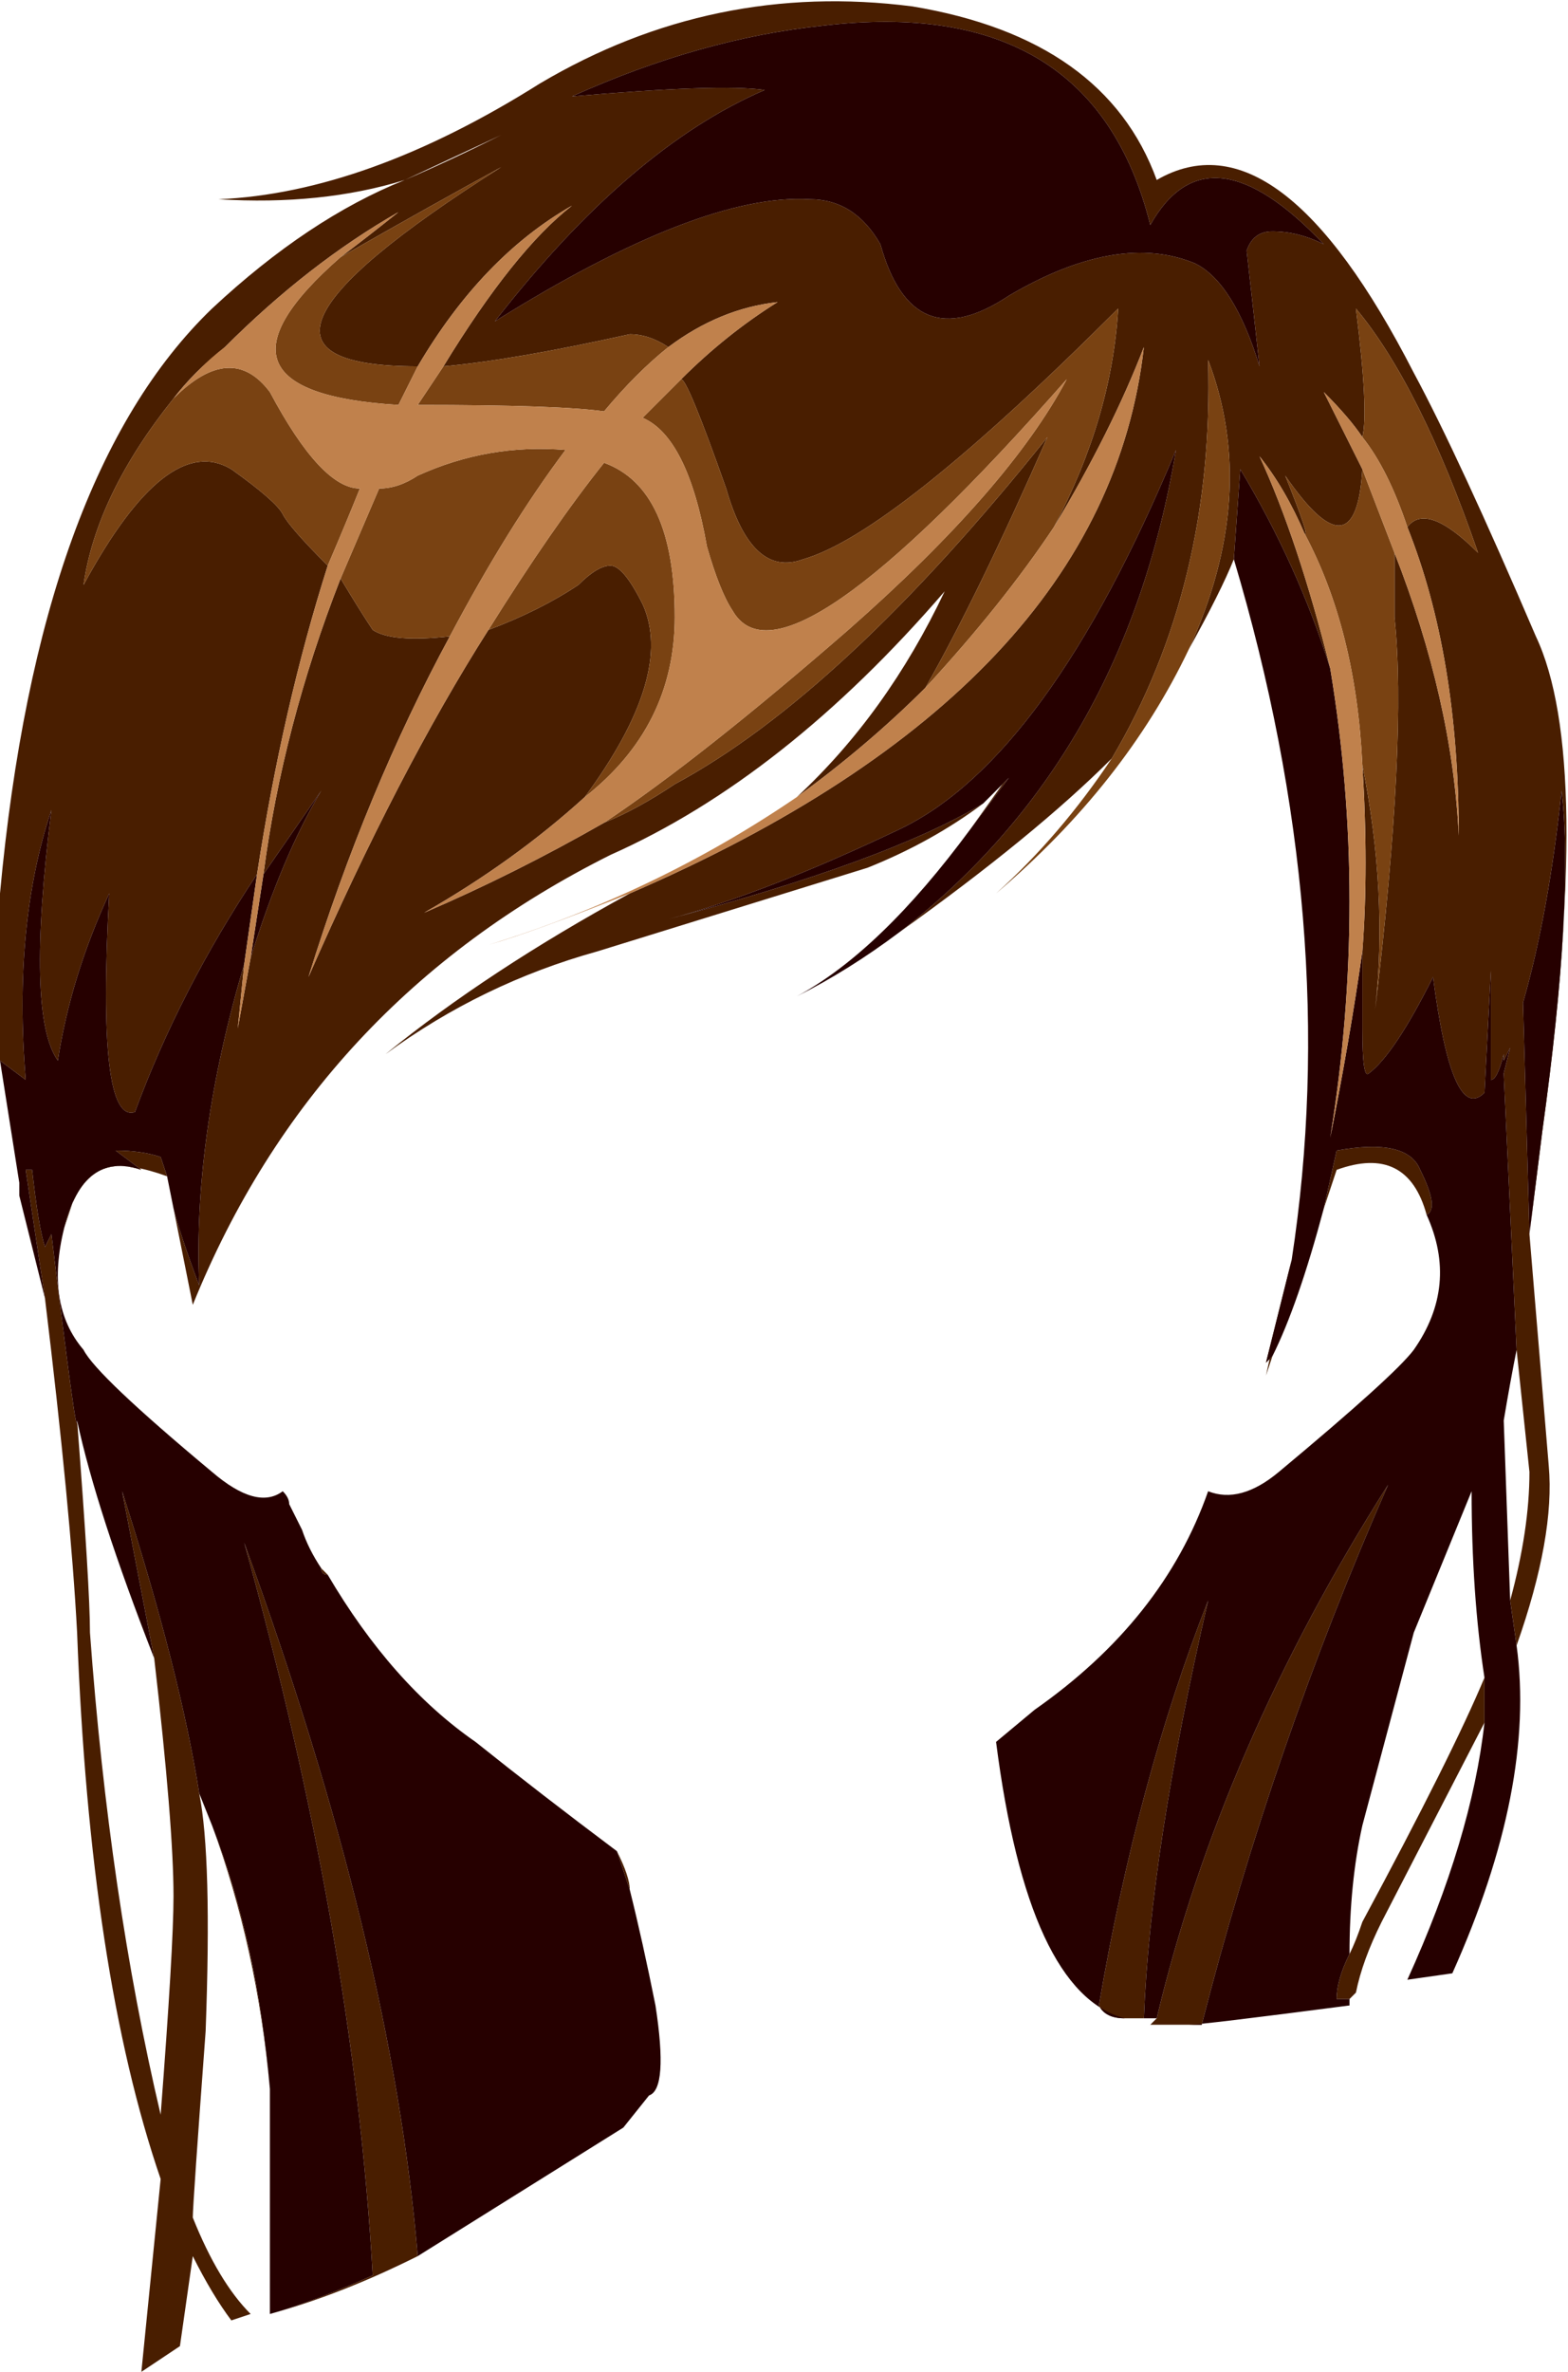
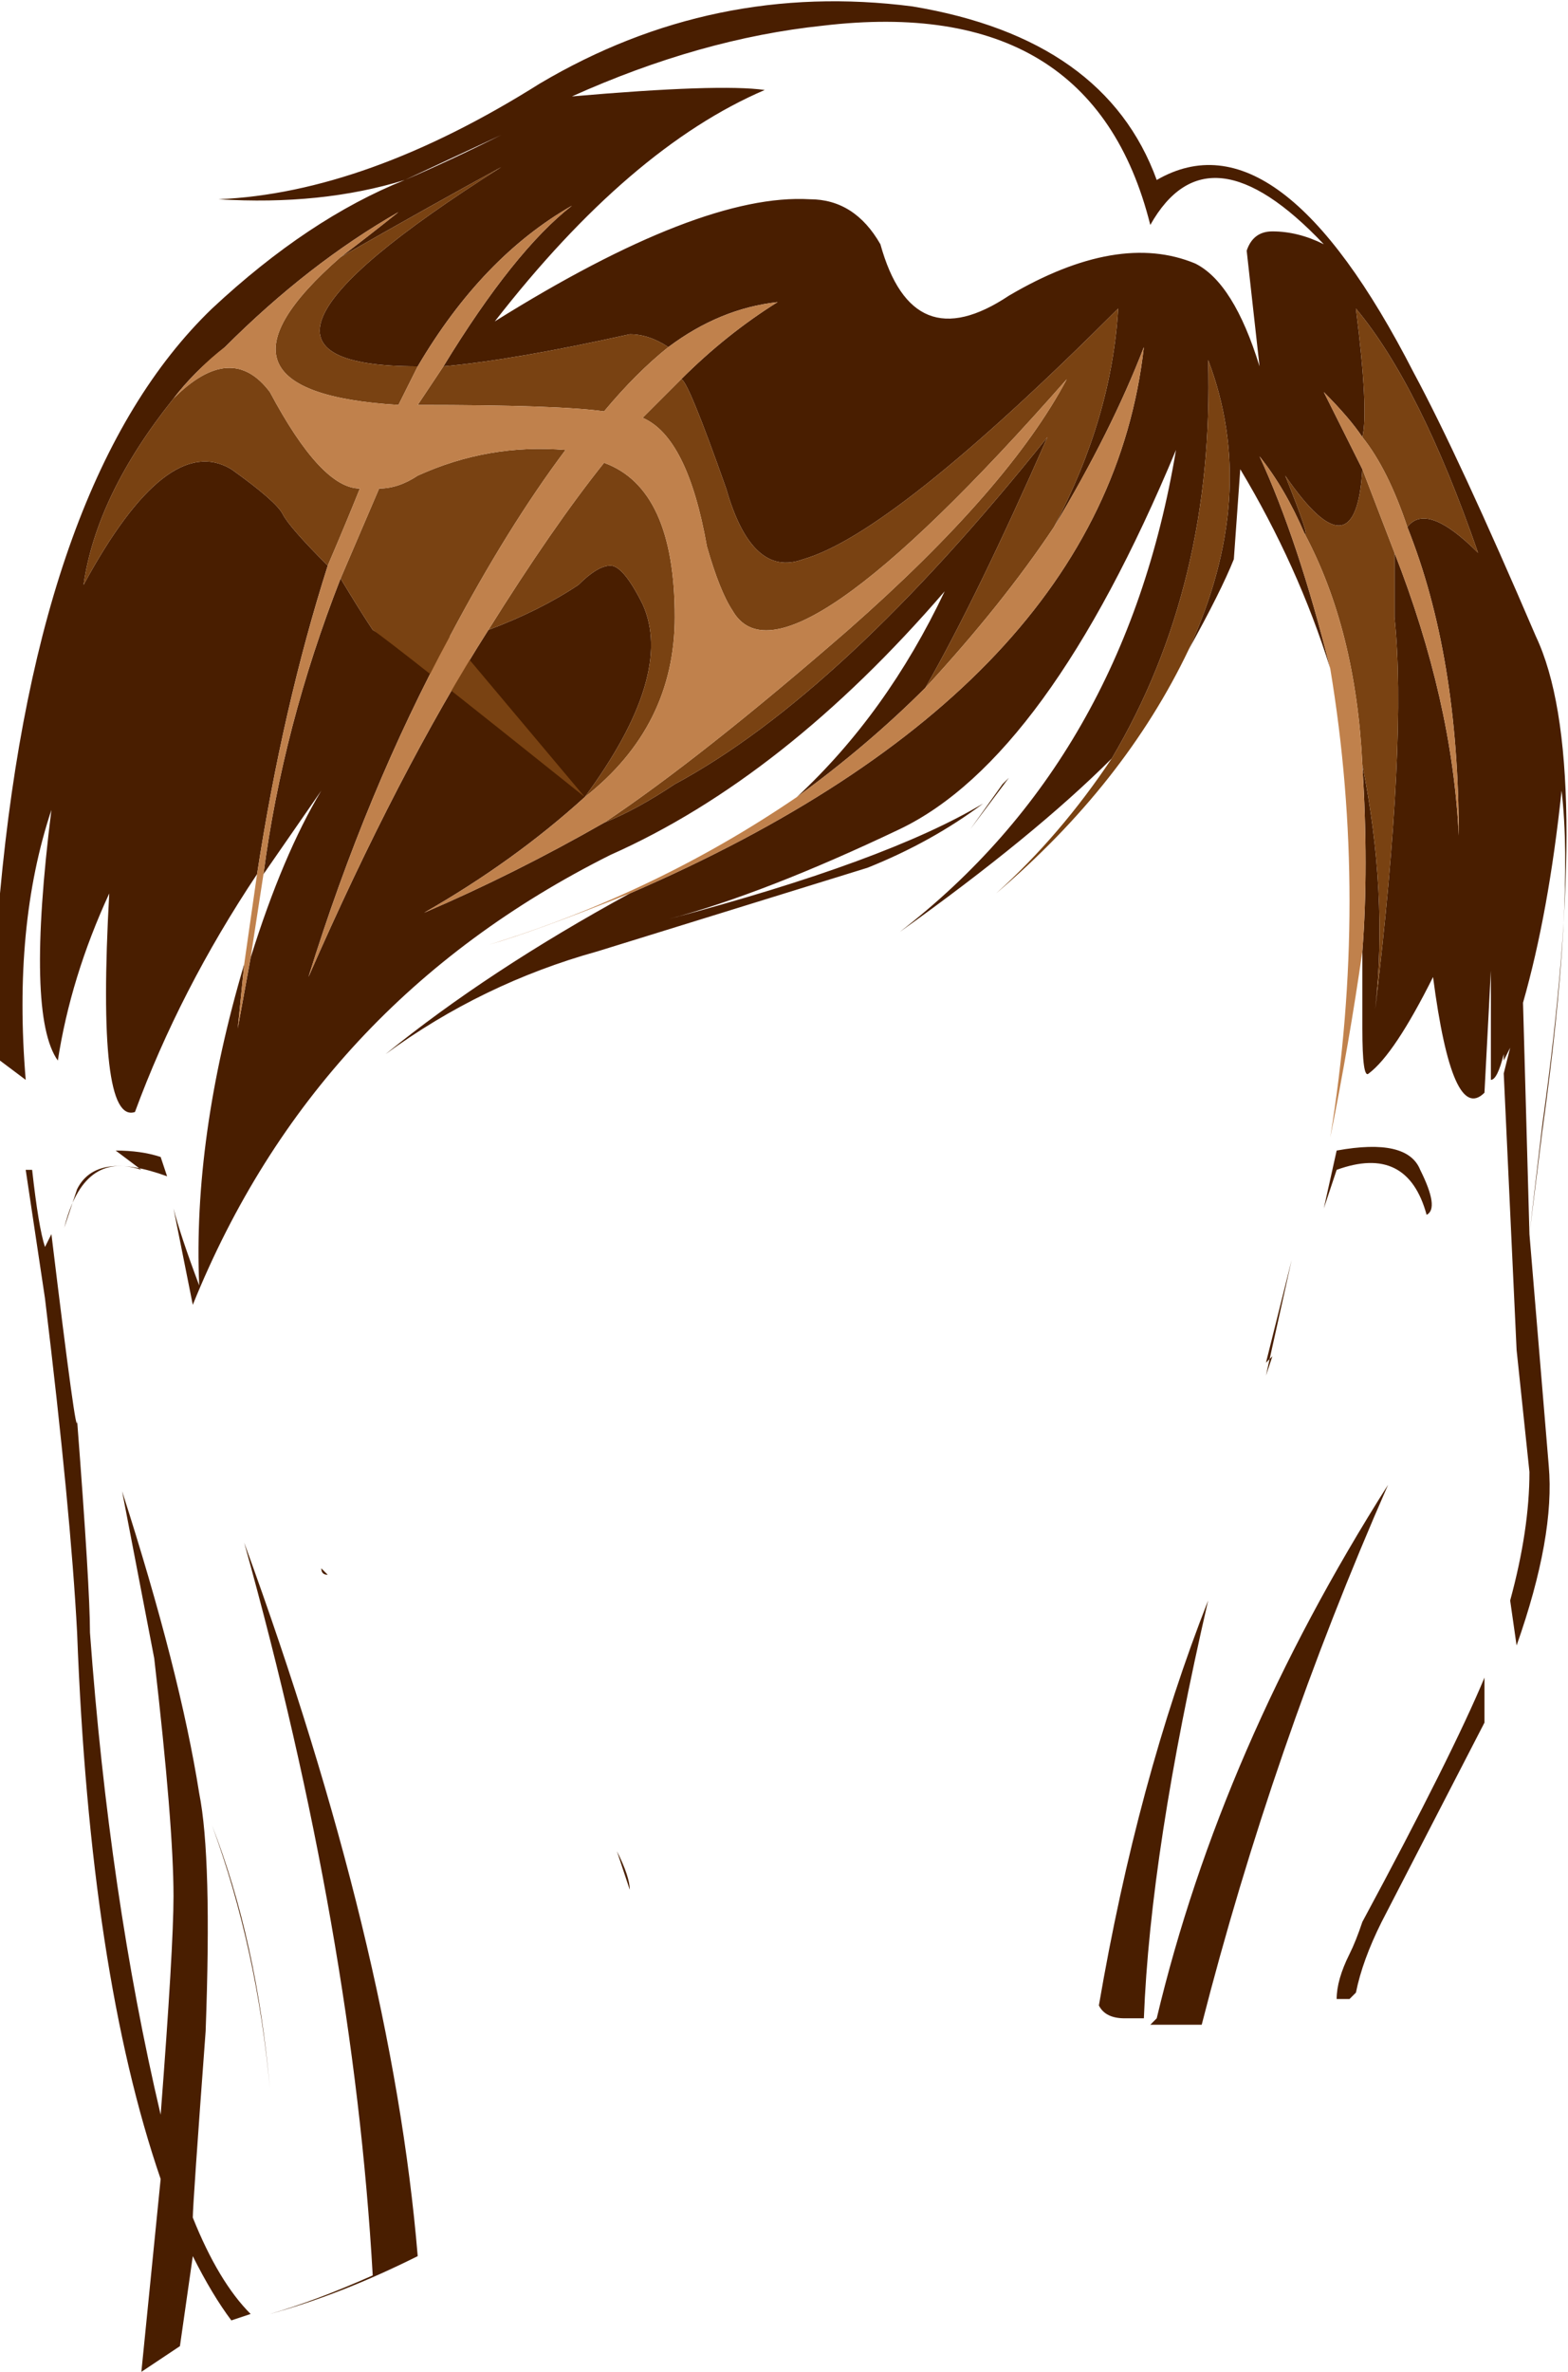
<svg xmlns="http://www.w3.org/2000/svg" height="18.45px" width="12.2px">
  <g transform="matrix(1.0, 0.0, 0.0, 1.0, 0.0, 0.0)">
    <path d="M0.0 8.25 Q-0.05 7.6 0.0 6.95 0.3 3.7 1.65 2.4 2.4 1.7 3.15 1.4 3.5 1.25 3.9 1.05 L3.15 1.4 Q2.5 1.6 1.7 1.55 2.85 1.5 4.2 0.65 5.55 -0.15 7.1 0.05 8.6 0.3 9.0 1.4 9.95 0.85 11.0 2.9 11.35 3.55 11.95 4.95 12.4 5.9 12.0 8.75 L11.9 9.6 12.05 11.4 Q12.1 11.95 11.8 12.8 L11.75 12.45 Q11.9 11.9 11.9 11.45 L11.8 10.5 Q11.75 10.75 11.7 11.05 11.75 10.75 11.8 10.5 L11.7 8.35 11.75 8.15 11.7 8.25 11.7 8.2 Q11.65 8.4 11.6 8.4 L11.6 7.55 11.55 8.5 Q11.3 8.75 11.15 7.6 10.85 8.2 10.65 8.35 10.6 8.4 10.6 8.0 L10.6 7.4 Q10.65 6.75 10.6 5.95 10.8 6.95 10.7 7.85 10.95 5.75 10.85 4.8 10.85 4.45 10.85 4.3 11.3 5.45 11.35 6.5 11.35 5.1 10.95 4.1 11.1 3.9 11.5 4.3 11.05 3.0 10.55 2.4 10.65 3.2 10.6 3.4 10.5 3.25 10.3 3.05 L10.6 3.65 Q10.55 4.5 10.0 3.7 10.2 4.2 10.15 4.15 10.0 3.8 9.8 3.55 10.1 4.2 10.35 5.2 10.1 4.4 9.65 3.65 L9.6 4.35 Q9.5 4.6 9.25 5.05 9.8 3.85 9.4 2.8 9.45 4.55 8.65 5.9 8.05 6.5 7.0 7.25 8.75 5.9 9.15 3.5 8.15 5.9 7.0 6.45 5.95 6.95 5.2 7.15 6.9 6.7 7.65 6.25 7.25 6.55 6.75 6.75 L4.65 7.4 Q3.75 7.65 3.0 8.2 3.8 7.55 4.9 6.95 8.6 5.35 8.9 2.7 8.65 3.35 8.2 4.1 8.65 3.25 8.7 2.4 6.95 4.15 6.25 4.35 5.85 4.5 5.65 3.8 5.35 2.95 5.3 2.95 5.65 2.6 6.05 2.35 5.6 2.4 5.2 2.7 5.05 2.6 4.9 2.6 4.0 2.8 3.45 2.85 4.0 1.95 4.45 1.6 3.75 2.0 3.25 2.85 1.45 2.85 3.9 1.3 3.35 1.6 2.65 2.0 2.85 1.85 3.1 1.65 2.4 2.05 1.75 2.7 1.5 2.9 1.35 3.1 0.75 3.85 0.65 4.55 1.3 3.35 1.8 3.65 2.15 3.9 2.2 4.0 2.25 4.1 2.55 4.4 2.2 5.5 2.0 6.8 1.4 7.7 1.05 8.65 0.75 8.75 0.85 6.95 0.55 7.6 0.45 8.25 0.2 7.9 0.4 6.3 0.1 7.2 0.2 8.4 L0.0 8.25 M11.55 13.4 L10.75 14.95 Q10.6 15.25 10.55 15.5 L10.5 15.55 10.4 15.55 Q10.4 15.4 10.5 15.2 10.55 15.1 10.6 14.95 11.3 13.65 11.55 13.05 11.55 13.2 11.55 13.4 M9.25 15.75 L8.95 15.75 9.0 15.7 Q9.5 13.6 10.8 11.55 9.9 13.6 9.35 15.75 L9.25 15.75 M8.9 15.7 L8.75 15.7 Q8.6 15.7 8.55 15.6 8.85 13.85 9.4 12.45 8.95 14.4 8.9 15.7 M11.1 9.45 Q10.95 8.9 10.4 9.1 L10.3 9.4 10.4 8.95 Q10.95 8.85 11.05 9.1 11.2 9.4 11.1 9.45 M9.9 10.55 L9.85 10.7 Q9.95 10.25 10.05 9.8 9.95 10.2 9.85 10.6 L9.9 10.55 M9.9 1.8 Q10.1 1.8 10.3 1.9 9.4 0.95 8.95 1.75 8.5 -0.05 6.4 0.2 5.45 0.3 4.45 0.75 5.6 0.65 5.95 0.7 4.9 1.15 3.85 2.5 5.45 1.5 6.3 1.55 6.65 1.55 6.85 1.9 7.1 2.8 7.85 2.3 8.7 1.8 9.3 2.05 9.6 2.2 9.8 2.85 L9.7 1.95 Q9.75 1.8 9.9 1.8 M4.7 6.4 Q4.95 6.3 5.25 6.1 6.55 5.4 8.15 3.4 7.6 4.65 7.2 5.35 6.75 5.8 6.2 6.2 6.9 5.55 7.35 4.6 6.1 6.05 4.75 6.65 2.45 7.8 1.5 10.15 L1.35 9.4 Q1.4 9.6 1.55 10.0 1.5 8.85 1.9 7.5 L1.85 8.0 1.95 7.45 Q2.2 6.65 2.5 6.15 L2.05 6.8 Q2.2 5.65 2.65 4.5 2.8 4.75 2.9 4.9 3.05 5.0 3.5 4.95 2.85 6.15 2.4 7.6 3.1 6.0 3.8 4.9 4.2 4.75 4.5 4.55 4.65 4.4 4.75 4.4 4.85 4.4 5.0 4.7 5.25 5.25 4.55 6.2 4.0 6.7 3.3 7.1 4.0 6.8 4.7 6.4 M7.8 6.1 L7.85 6.05 7.55 6.45 7.8 6.1 M11.85 7.8 L11.9 9.6 12.0 8.8 Q12.25 7.0 12.15 6.15 12.05 7.1 11.85 7.8 M0.15 9.3 Q0.15 9.25 0.15 9.2 L0.15 9.3 M0.35 10.1 L0.2 9.1 0.25 9.1 Q0.3 9.55 0.35 9.7 L0.4 9.6 Q0.6 11.25 0.6 11.05 0.7 12.35 0.7 12.7 0.85 14.75 1.25 16.45 1.35 15.15 1.35 14.75 1.35 14.2 1.2 12.9 L0.95 11.6 Q1.4 13.0 1.55 13.95 1.65 14.45 1.6 15.8 1.5 17.15 1.5 17.25 1.7 17.75 1.95 18.0 L1.8 18.05 Q1.65 17.85 1.5 17.55 L1.4 18.25 1.1 18.45 1.25 16.95 Q0.7 15.35 0.6 12.7 0.55 11.75 0.35 10.1 M0.5 9.55 Q0.65 8.95 1.1 9.1 L0.9 8.95 Q1.1 8.95 1.25 9.0 L1.3 9.15 Q0.75 8.95 0.6 9.25 0.55 9.4 0.5 9.55 M6.2 7.75 L6.2 7.75 M2.55 12.25 Q2.5 12.25 2.5 12.2 L2.55 12.25 M2.1 18.0 Q2.45 17.9 2.9 17.7 2.75 15.05 1.9 12.0 3.05 15.15 3.25 17.55 L4.85 16.55 5.05 16.3 Q5.2 16.25 5.1 15.6 5.2 16.25 5.05 16.3 L4.85 16.55 3.25 17.55 Q2.65 17.85 2.1 18.0 M4.9 14.7 L4.8 14.4 Q4.9 14.6 4.9 14.7 M1.65 14.2 Q2.0 15.1 2.1 16.25 2.0 15.15 1.65 14.2 M11.0 12.7 L11.45 11.6 11.0 12.7" fill="#491e00" fill-rule="evenodd" stroke="none" />
-     <path d="M0.0 8.25 L0.2 8.4 Q0.1 7.2 0.4 6.3 0.2 7.9 0.45 8.25 0.55 7.6 0.85 6.95 0.75 8.75 1.05 8.65 1.4 7.7 2.0 6.8 L1.9 7.5 Q1.5 8.85 1.55 10.0 1.4 9.6 1.35 9.4 L1.3 9.15 1.25 9.0 Q1.1 8.95 0.9 8.95 L1.1 9.1 Q0.65 8.95 0.5 9.55 0.35 10.15 0.65 10.5 0.75 10.7 1.65 11.45 2.0 11.75 2.2 11.6 2.25 11.65 2.25 11.7 L2.35 11.9 Q2.4 12.05 2.5 12.2 2.5 12.25 2.55 12.25 3.05 13.1 3.7 13.55 4.2 13.95 4.8 14.4 L4.9 14.7 Q5.0 15.1 5.1 15.6 5.2 16.25 5.05 16.3 L4.85 16.55 3.25 17.55 Q3.05 15.15 1.9 12.0 2.75 15.05 2.9 17.7 2.45 17.9 2.1 18.0 L2.1 16.25 Q2.0 15.1 1.65 14.2 L1.55 13.95 Q1.4 13.0 0.95 11.6 L1.2 12.9 Q0.75 11.75 0.6 11.05 0.6 11.25 0.4 9.6 L0.35 9.7 Q0.3 9.55 0.25 9.1 L0.2 9.1 0.35 10.1 0.15 9.3 0.15 9.2 0.0 8.25 M7.65 6.25 Q6.9 6.7 5.2 7.15 5.95 6.95 7.0 6.45 8.15 5.9 9.15 3.5 8.75 5.9 7.0 7.25 6.6 7.55 6.2 7.75 6.85 7.4 7.55 6.45 L7.85 6.05 7.8 6.1 7.65 6.25 M9.6 4.35 L9.65 3.65 Q10.1 4.4 10.35 5.2 10.65 7.0 10.35 8.85 10.5 8.1 10.6 7.4 L10.6 8.0 Q10.6 8.4 10.65 8.35 10.85 8.2 11.15 7.6 11.3 8.75 11.55 8.5 L11.6 7.55 11.6 8.4 Q11.65 8.4 11.7 8.2 L11.7 8.25 11.75 8.15 11.7 8.35 11.8 10.5 Q11.75 10.75 11.7 11.05 L11.75 12.45 11.8 12.8 Q11.95 13.9 11.3 15.35 L10.95 15.4 Q11.45 14.3 11.55 13.4 11.55 13.2 11.55 13.05 11.45 12.4 11.45 11.6 L11.0 12.7 10.6 14.2 Q10.5 14.65 10.5 15.2 10.4 15.4 10.4 15.55 L10.5 15.55 10.5 15.6 Q9.35 15.75 9.25 15.75 L9.35 15.75 Q9.9 13.6 10.8 11.55 9.5 13.6 9.0 15.7 L8.9 15.7 Q8.95 14.4 9.4 12.45 8.85 13.85 8.55 15.6 8.6 15.7 8.75 15.7 8.0 15.5 7.75 13.55 L8.05 13.3 Q9.05 12.6 9.4 11.6 9.65 11.7 9.95 11.45 10.85 10.7 11.0 10.5 11.35 10.0 11.1 9.45 11.2 9.4 11.05 9.1 10.95 8.85 10.4 8.95 L10.3 9.4 Q10.1 10.15 9.9 10.55 L9.85 10.6 Q9.95 10.2 10.05 9.8 10.45 7.2 9.6 4.35 M9.9 1.8 Q9.75 1.8 9.7 1.95 L9.8 2.85 Q9.6 2.2 9.3 2.05 8.7 1.8 7.85 2.3 7.1 2.8 6.85 1.9 6.65 1.55 6.3 1.55 5.45 1.5 3.85 2.5 4.9 1.15 5.95 0.7 5.6 0.65 4.45 0.75 5.45 0.3 6.4 0.2 8.5 -0.05 8.95 1.75 9.4 0.95 10.3 1.9 10.1 1.8 9.9 1.8 M2.05 6.8 L2.5 6.15 Q2.2 6.65 1.95 7.45 L2.05 6.8 M11.85 7.8 Q12.05 7.1 12.15 6.15 12.25 7.0 12.0 8.8 L11.9 9.6 11.85 7.8" fill="#260000" fill-rule="evenodd" stroke="none" />
-     <path d="M2.55 4.4 Q2.25 4.1 2.2 4.0 2.15 3.9 1.8 3.65 1.3 3.35 0.65 4.55 0.75 3.85 1.35 3.1 1.5 2.9 1.75 2.7 1.55 2.85 1.35 3.1 1.8 2.65 2.1 3.05 2.5 3.8 2.8 3.8 2.7 4.05 2.55 4.4 M2.65 2.0 Q3.35 1.6 3.9 1.3 1.45 2.85 3.25 2.85 L3.1 3.15 Q1.45 3.05 2.65 2.0 M3.45 2.85 Q4.0 2.8 4.9 2.6 5.05 2.6 5.2 2.7 4.95 2.9 4.7 3.2 4.35 3.15 3.25 3.15 L3.45 2.85 M5.3 2.95 Q5.35 2.95 5.65 3.8 5.85 4.5 6.25 4.35 6.95 4.15 8.7 2.4 8.65 3.25 8.2 4.1 7.8 4.7 7.2 5.35 7.6 4.65 8.15 3.4 6.55 5.4 5.25 6.1 4.95 6.3 4.7 6.4 5.45 5.9 6.6 4.9 7.85 3.8 8.3 2.95 6.1 5.45 5.7 4.75 5.6 4.6 5.5 4.25 5.35 3.4 5.0 3.25 L5.3 2.95 M8.65 5.9 Q9.45 4.55 9.4 2.8 9.8 3.85 9.25 5.05 8.75 6.1 7.75 6.95 8.25 6.5 8.65 5.9 M10.15 4.15 Q10.2 4.2 10.0 3.7 10.55 4.5 10.6 3.65 L10.85 4.3 Q10.85 4.45 10.85 4.8 10.95 5.75 10.7 7.85 10.8 6.95 10.6 5.95 10.55 4.9 10.15 4.15 M10.6 3.4 Q10.65 3.2 10.55 2.4 11.05 3.0 11.5 4.3 11.1 3.9 10.95 4.1 10.8 3.65 10.6 3.4 M4.55 6.2 Q5.25 5.25 5.0 4.7 4.85 4.4 4.75 4.4 4.65 4.4 4.5 4.55 4.2 4.75 3.8 4.9 4.3 4.1 4.7 3.6 5.25 3.8 5.25 4.8 5.25 5.65 4.55 6.2 M3.5 4.95 Q3.05 5.0 2.9 4.9 2.8 4.75 2.65 4.5 2.8 4.15 2.95 3.8 3.1 3.8 3.25 3.7 3.8 3.45 4.4 3.5 3.95 4.1 3.5 4.95" fill="#794212" fill-rule="evenodd" stroke="none" />
+     <path d="M2.55 4.4 Q2.25 4.1 2.2 4.0 2.15 3.9 1.8 3.65 1.3 3.35 0.65 4.55 0.75 3.85 1.35 3.1 1.5 2.9 1.75 2.7 1.55 2.85 1.35 3.1 1.8 2.65 2.1 3.05 2.5 3.8 2.8 3.8 2.7 4.05 2.55 4.4 M2.65 2.0 Q3.35 1.6 3.9 1.3 1.45 2.85 3.25 2.85 L3.1 3.15 Q1.45 3.05 2.65 2.0 M3.45 2.85 Q4.0 2.8 4.9 2.6 5.05 2.6 5.2 2.7 4.95 2.9 4.7 3.2 4.35 3.15 3.25 3.15 L3.45 2.85 M5.3 2.95 Q5.35 2.95 5.65 3.8 5.85 4.5 6.25 4.35 6.95 4.15 8.7 2.4 8.65 3.25 8.2 4.1 7.8 4.7 7.2 5.35 7.6 4.65 8.15 3.4 6.55 5.4 5.25 6.1 4.95 6.3 4.7 6.4 5.45 5.9 6.6 4.9 7.85 3.8 8.3 2.95 6.1 5.45 5.7 4.75 5.6 4.6 5.5 4.25 5.35 3.4 5.0 3.25 L5.3 2.95 M8.65 5.9 Q9.45 4.55 9.4 2.8 9.8 3.85 9.25 5.05 8.75 6.1 7.75 6.95 8.25 6.5 8.65 5.9 M10.15 4.15 Q10.2 4.2 10.0 3.7 10.55 4.5 10.6 3.65 L10.85 4.3 Q10.85 4.45 10.85 4.8 10.95 5.75 10.7 7.85 10.8 6.95 10.6 5.95 10.55 4.9 10.15 4.15 M10.6 3.4 Q10.65 3.2 10.55 2.4 11.05 3.0 11.5 4.3 11.1 3.9 10.95 4.1 10.8 3.65 10.6 3.4 M4.55 6.2 Q5.25 5.25 5.0 4.7 4.85 4.4 4.75 4.4 4.65 4.4 4.5 4.55 4.2 4.75 3.8 4.9 4.3 4.1 4.7 3.6 5.25 3.8 5.25 4.8 5.25 5.65 4.55 6.2 Q3.05 5.0 2.9 4.9 2.8 4.75 2.65 4.5 2.8 4.15 2.95 3.8 3.1 3.8 3.25 3.7 3.8 3.45 4.4 3.5 3.95 4.1 3.5 4.95" fill="#794212" fill-rule="evenodd" stroke="none" />
    <path d="M2.0 6.8 Q2.2 5.5 2.55 4.4 2.7 4.05 2.8 3.8 2.5 3.8 2.1 3.05 1.8 2.65 1.35 3.1 1.55 2.85 1.75 2.7 2.4 2.05 3.1 1.65 2.85 1.85 2.65 2.0 1.45 3.05 3.1 3.15 L3.25 2.85 Q3.75 2.0 4.45 1.6 4.0 1.95 3.45 2.85 L3.25 3.15 Q4.35 3.15 4.7 3.2 4.95 2.9 5.2 2.7 5.6 2.4 6.05 2.35 5.65 2.6 5.3 2.95 L5.0 3.25 Q5.35 3.4 5.5 4.25 5.6 4.6 5.7 4.75 6.1 5.45 8.3 2.95 7.85 3.8 6.6 4.9 5.45 5.9 4.7 6.4 4.0 6.8 3.3 7.1 4.0 6.7 4.55 6.2 5.25 5.65 5.25 4.8 5.25 3.8 4.7 3.6 4.3 4.1 3.8 4.9 3.1 6.0 2.4 7.6 2.85 6.15 3.5 4.95 3.95 4.1 4.4 3.5 3.8 3.45 3.25 3.7 3.1 3.8 2.95 3.8 2.8 4.15 2.65 4.5 2.2 5.65 2.05 6.8 L1.95 7.45 1.85 8.0 1.9 7.5 2.0 6.8 M8.2 4.1 Q8.65 3.35 8.9 2.7 8.6 5.35 4.9 6.95 4.15 7.25 3.8 7.35 5.1 6.95 6.2 6.2 6.75 5.8 7.2 5.35 7.8 4.7 8.2 4.1 M10.35 5.2 Q10.1 4.2 9.8 3.55 10.0 3.8 10.15 4.15 10.55 4.9 10.6 5.95 10.65 6.75 10.6 7.4 10.5 8.1 10.35 8.85 10.65 7.0 10.35 5.2 M10.6 3.65 L10.3 3.05 Q10.5 3.25 10.6 3.4 10.8 3.65 10.95 4.1 11.35 5.1 11.35 6.5 11.3 5.45 10.85 4.3 L10.6 3.65" fill="#c0814c" fill-rule="evenodd" stroke="none" />
  </g>
</svg>